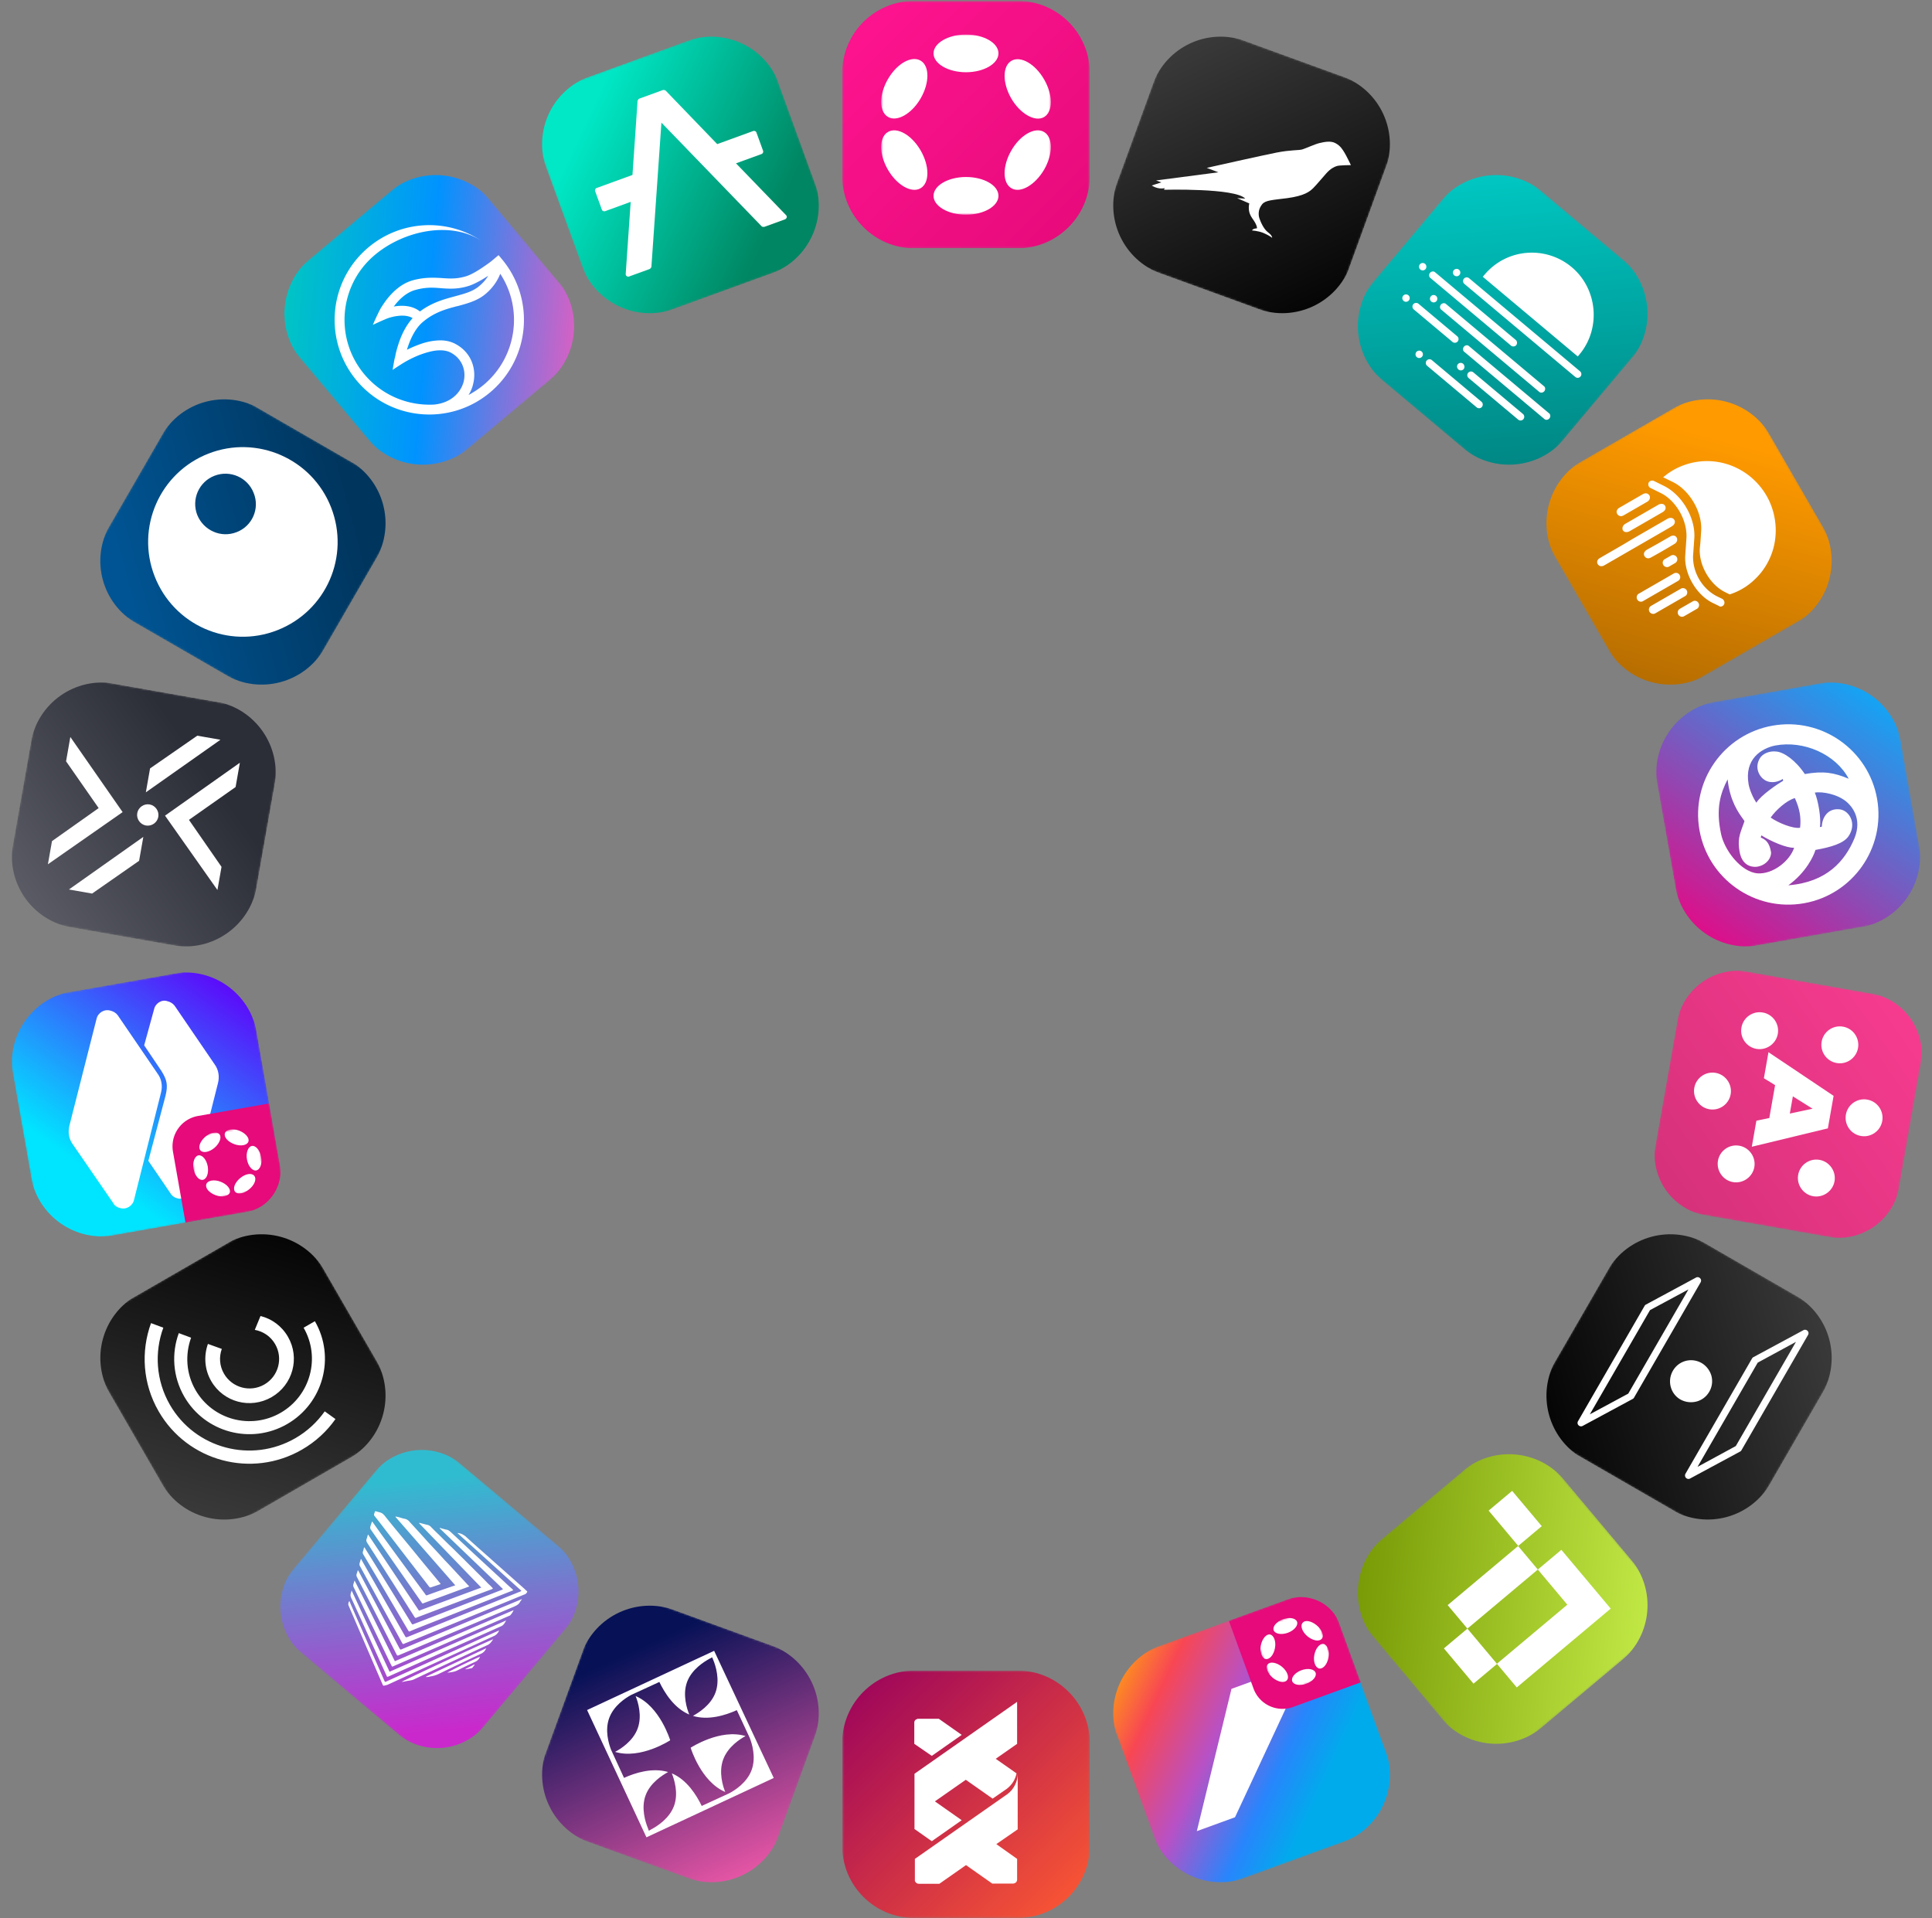
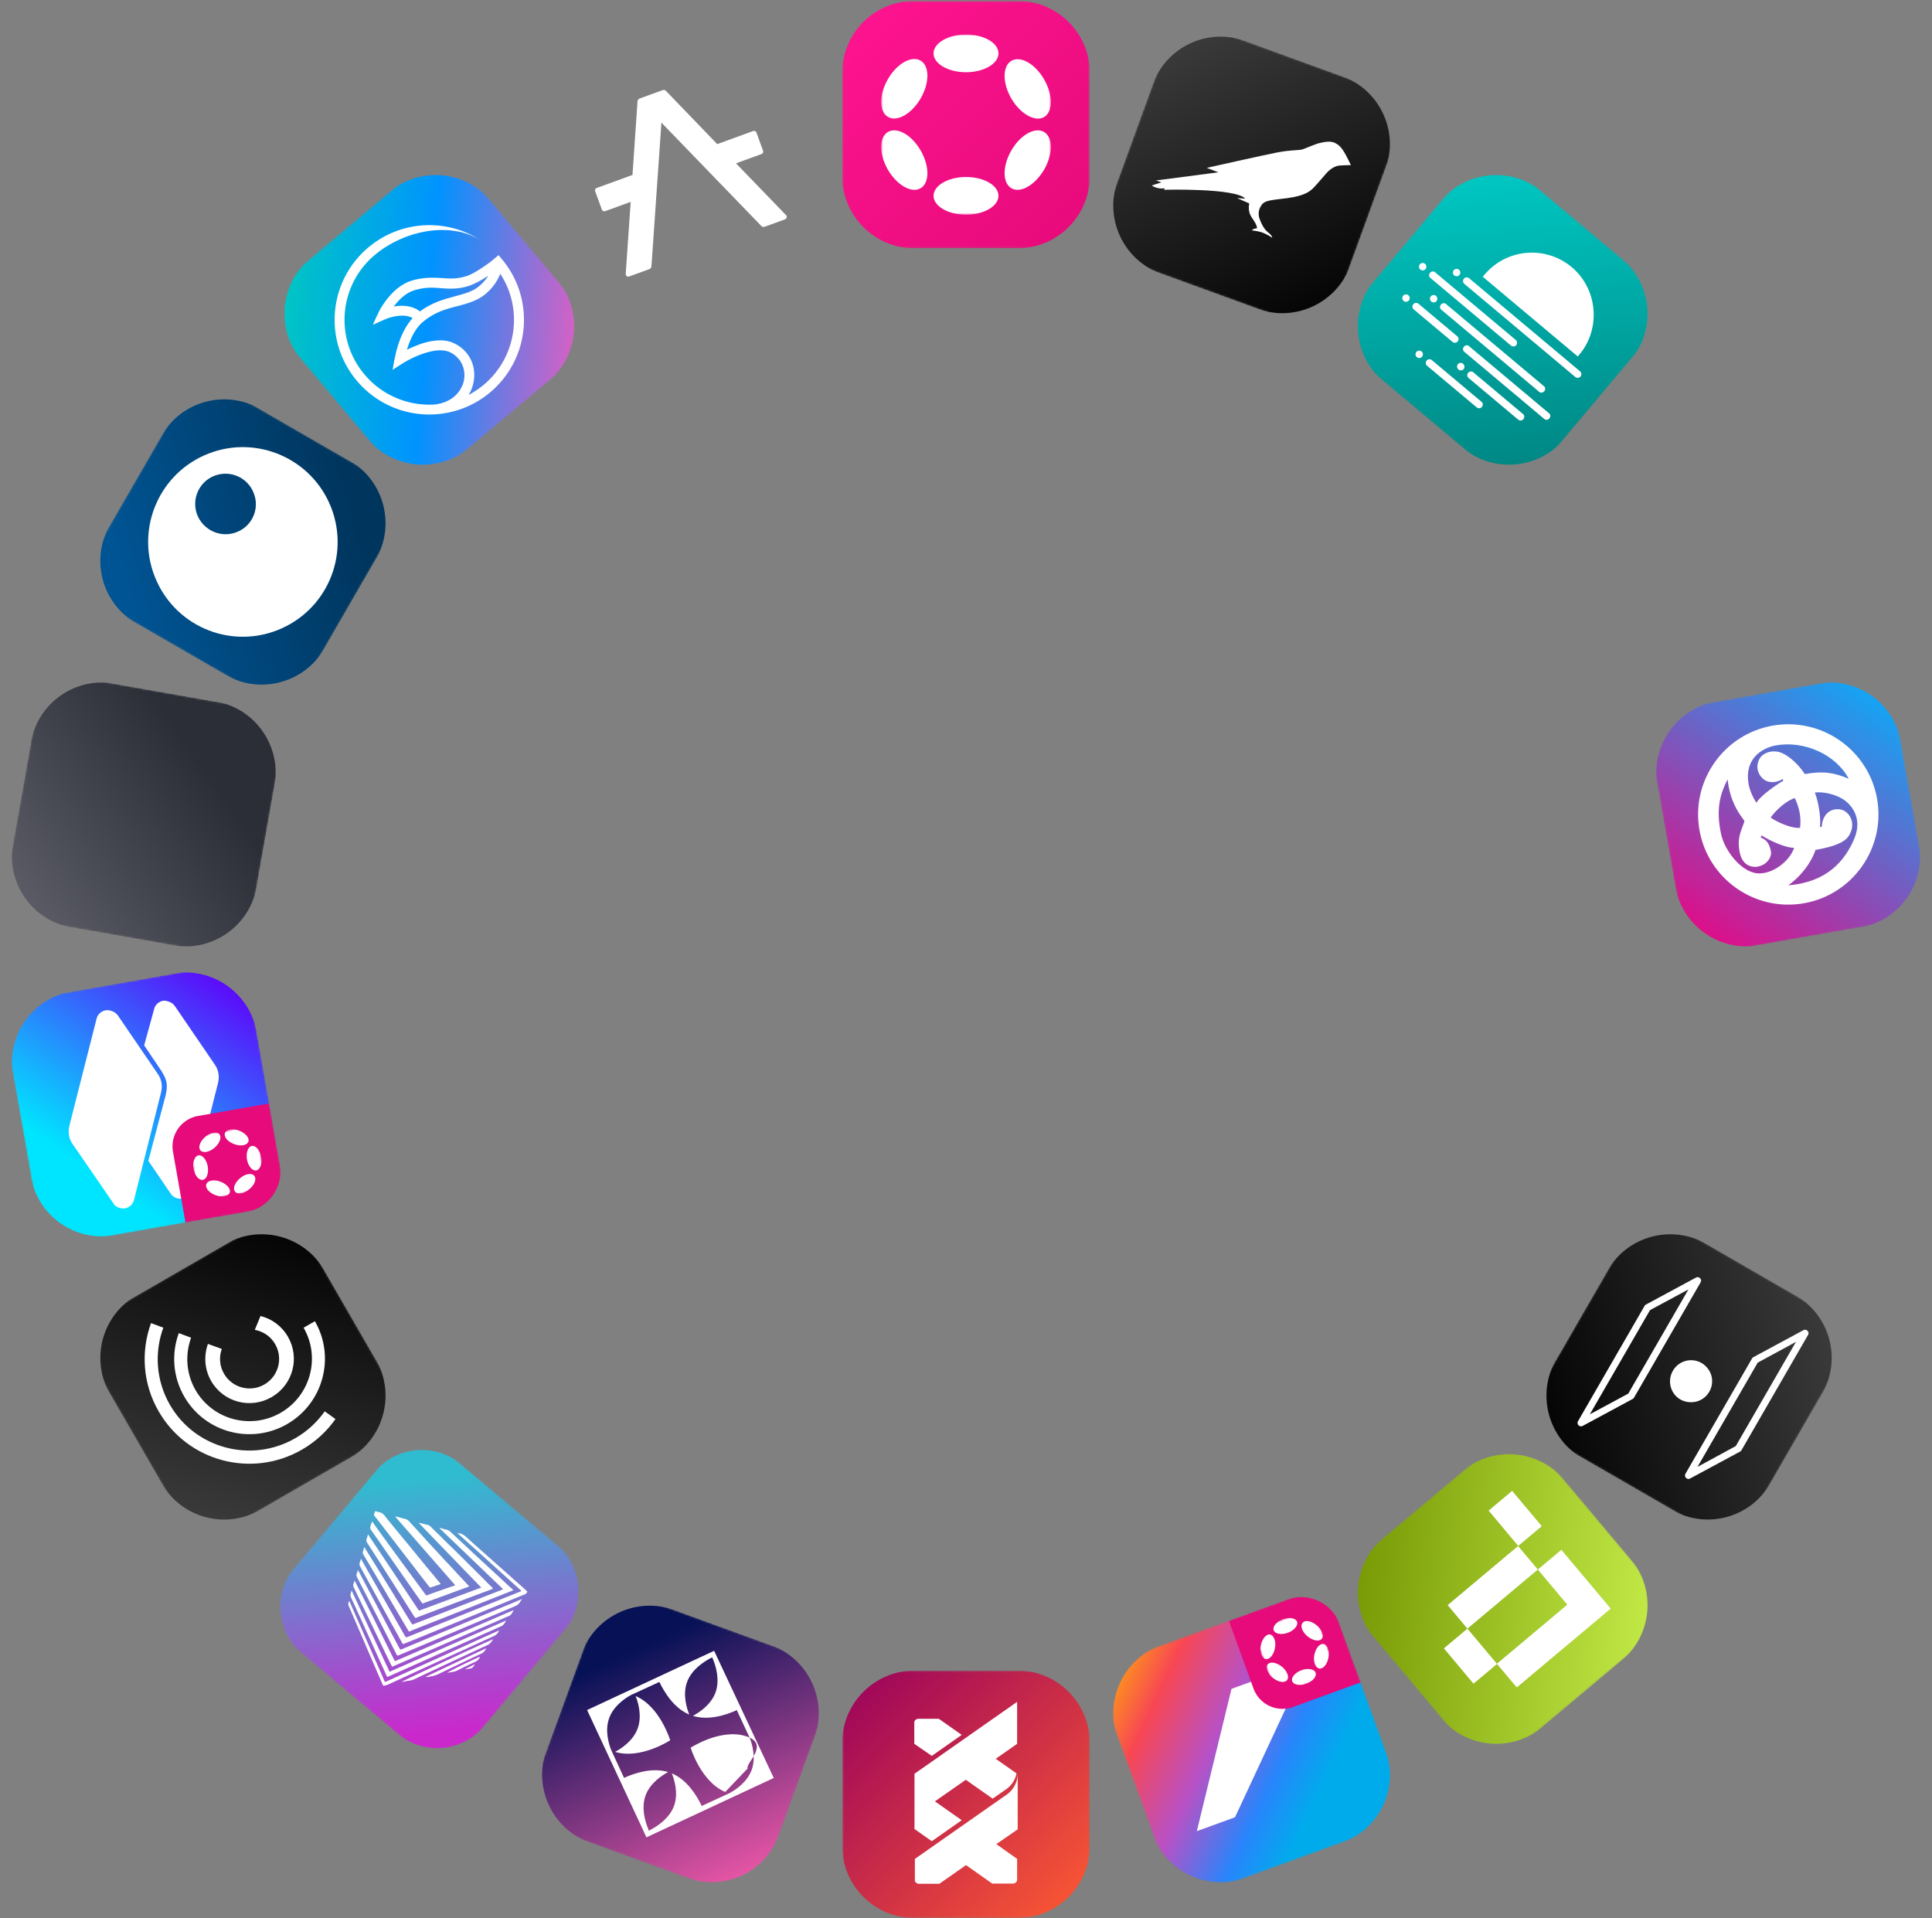
<svg xmlns="http://www.w3.org/2000/svg" width="994" height="987" fill="none">
  <rect width="100%" height="100%" fill="#808080" stroke="none" />
  <g clip-path="url(#a)">
    <mask id="b" width="128" height="128" x="433" y="0" maskUnits="userSpaceOnUse" style="mask-type:luminance">
      <path fill="#fff" d="M560.6 127.768H433.3V.468h127.3v127.3z" />
    </mask>
    <g mask="url(#b)">
      <path fill="url(#c)" d="M433.3 37.568c0-20.5 16.6-37.1 37.1-37.1h53c20.6-.1 37.3 16.6 37.3 37.1v53c0 20.5-16.7 37.2-37.2 37.2h-53c-20.5 0-37.2-16.7-37.2-37.2v-53z" />
      <mask id="d" width="88" height="94" x="453" y="17" maskUnits="userSpaceOnUse" style="mask-type:luminance">
        <path fill="#fff" d="M540.7 110.468h-87.3v-92.8h87.3v92.8z" />
      </mask>
      <g fill="#fff" mask="url(#d)">
        <path d="M497 37.167c9.2 0 16.7-4.4 16.7-9.7 0-5.4-7.5-9.7-16.7-9.7s-16.7 4.4-16.7 9.7c0 5.3 7.5 9.7 16.7 9.7zm0 73.301c9.2 0 16.7-4.4 16.7-9.7 0-5.4-7.5-9.7-16.7-9.7s-16.7 4.4-16.7 9.7c0 5.3 7.5 9.7 16.7 9.7zm-23.3-59.9c4.6-8 4.6-16.7-.1-19.4-4.7-2.7-12.2 1.6-16.8 9.6-4.6 8-4.6 16.7.1 19.4 4.6 2.7 12.2-1.6 16.8-9.6zm63.5 36.7c4.6-8 4.6-16.7-.1-19.4-4.7-2.7-12.2 1.6-16.8 9.6-4.6 8-4.6 16.7.1 19.4 4.6 2.7 12.1-1.6 16.8-9.6zm-63.6 9.6c4.7-2.7 4.7-11.4.1-19.4-4.6-8-12.1-12.3-16.8-9.6-4.7 2.7-4.7 11.4-.1 19.4 4.6 8 12.2 12.3 16.8 9.6zm63.5-36.6c4.7-2.7 4.7-11.4.1-19.4-4.6-8-12.1-12.3-16.8-9.6-4.7 2.7-4.7 11.4-.1 19.4 4.6 7.9 12.2 12.2 16.8 9.6z" />
      </g>
    </g>
  </g>
  <g clip-path="url(#e)">
    <mask id="f" width="164" height="164" x="268" y="8" maskUnits="userSpaceOnUse" style="mask-type:luminance">
      <path fill="#fff" d="m431.625 128.082-119.624 43.537-43.537-119.624L388.088 8.458l43.537 119.624z" />
    </mask>
    <g mask="url(#f)">
-       <path fill="url(#g)" d="M281.153 86.858c-7.011-19.264 2.91-40.54 22.174-47.551l49.804-18.126c19.324-7.14 40.728 2.842 47.739 22.106l18.126 49.804c7.011 19.264-2.97 40.668-22.234 47.679l-49.804 18.126c-19.264 7.011-40.668-2.97-47.679-22.234l-18.126-49.804z" />
      <path fill="#fff" d="m378.668 84.037 13.156-4.788c.282-.102.53-.299.709-.683.119-.257.205-.607.068-.983l-3.42-9.397c-.103-.282-.333-.624-.684-.709-.256-.12-.7-.17-.982-.068l-18.512 6.737-26.339-27.34c-.197-.248-.453-.368-.803-.453-.351-.085-.667-.077-.949.026l-11.84 4.31c-.282.102-.529.298-.743.589-.213.29-.333.547-.324.863l-2.604 37.874-18.418 6.704c-.188.068-.282.102-.436.264a1.36 1.36 0 0 0-.273.42c-.06.127-.086.35-.146.478-.025.222.009.316.078.504l3.454 9.491c.102.282.333.623.683.709.257.119.701.17.983.068l13.156-4.788-2.562 37.114c-.025.222.043.41.111.598.069.188.231.341.394.495.162.154.384.179.512.239.222.026.445.051.633-.017l10.524-3.83c.282-.103.53-.3.743-.59.214-.291.333-.547.325-.863l5.131-73.912 51.37 53.135c.197.248.487.462.803.453.351.085.667.077.949-.026l10.524-3.83c.188-.069.342-.231.496-.393.154-.163.213-.291.333-.547.025-.222.051-.445-.017-.632-.069-.188-.137-.376-.3-.53l-25.783-26.692z" />
    </g>
  </g>
  <g clip-path="url(#h)">
    <mask id="i" width="180" height="181" x="131" y="74" maskUnits="userSpaceOnUse" style="mask-type:luminance">
      <path fill="#fff" d="m310.535 172.483-97.512 81.828-81.828-97.512 97.511-81.828 81.829 97.512z" />
    </mask>
    <g mask="url(#i)">
      <path fill="url(#j)" d="M155.042 185.218c-13.177-15.703-11.132-39.089 4.571-52.267l40.598-34.068c15.715-13.318 39.242-11.26 52.42 4.442l34.068 40.598c13.178 15.703 11.12 39.23-4.583 52.407l-40.598 34.069c-15.703 13.177-39.23 11.12-52.407-4.583l-34.069-40.598z" />
      <path fill="#fff" fill-rule="evenodd" d="M223.376 208.157c-13.262.686-26.647-4.53-35.903-15.561-15.491-18.46-13.089-45.932 5.372-61.423 15.243-12.792 39.515-17.625 55.197-7.027-17.556-11.898-41.47-11.15-58.476 3.12-20.605 17.292-23.291 48.003-6 68.609 17.292 20.605 48.004 23.291 68.609 6 20.605-17.292 23.291-48.004 6-68.609l-1.671-1.992-2.069 1.736-.306.257-.996.836c-.842.707-2.132 1.659-3.64 2.663-2.95 2.084-6.553 4.324-9.405 5.281-4.745 1.502-8.279 1.335-12.3 1.054l-.282-.025c-4.098-.216-8.683-.546-14.784 1.05-6.102 1.595-10.53 5.964-13.475 9.61a56.29 56.29 0 0 0-3.414 4.954c-.344.68-.675 1.219-.853 1.629a141.063 141.063 0 0 0-3.151 6.822s4.218-1.973 6.353-2.851c.077-.065.218-.052.371-.181.294-.116.805-.284 1.394-.517 1.24-.388 2.839-.816 4.631-1.014 2.802-.394 5.62-.148 7.711 1.1-3.456 3.814-5.642 8.521-6.973 12.379-.773 2.346-1.381 4.422-1.734 6.024a38.237 38.237 0 0 1-.378 1.883c-.242.334-1.194 6.355-1.194 6.355s4.905-3.333 7.512-4.738c1.713-.915 4.09-2.126 6.878-3.16 2.711-.97 5.627-1.85 8.417-2.103 2.79-.253 5.314.11 7.276 1.204 5.824 3.207 7.843 9.345 6.428 14.971-1.556 5.613-6.48 10.79-15.145 11.664zm17.678-4.913a17.715 17.715 0 0 0 2.324-5.475c2.022-7.702-.773-16.321-8.906-20.724-3.181-1.768-6.767-2.153-10.133-1.808-3.431.267-6.782 1.252-9.723 2.414-1.982.75-3.758 1.588-5.241 2.31.202-.692.405-1.384.684-2.14 1.509-4.269 3.848-9.104 7.525-12.189 5.515-4.629 10.989-6.35 16.438-7.79a9.217 9.217 0 0 1 1.523-.364c4.873-1.348 10.028-2.672 14.241-6.207 4.137-3.471 6.39-7.32 7.583-10.41 11.905 18.076 8.61 42.773-8.472 57.107-2.451 2.057-5.16 3.808-7.843 5.276zm10.121-61.363c-1.005 1.758-2.51 3.543-4.655 5.342-3.37 2.829-7.361 3.828-12.452 5.228-.435.104-.947.273-1.382.377-5.091 1.4-10.846 3.097-16.619 7.419-3.851-3.034-8.666-3.172-12.326-2.711-.358.04-.793.144-1.152.183.166-.269.396-.462.561-.731 2.639-3.39 6.264-6.693 10.767-7.86 5.308-1.452 9.188-1.184 13.274-.827l.141.012c4.162.293 8.542.535 14.169-1.316 3.222-1.137 6.736-3.172 9.674-5.116z" clip-rule="evenodd" />
    </g>
  </g>
  <g clip-path="url(#k)">
    <mask id="l" width="174" height="175" x="38" y="191" maskUnits="userSpaceOnUse" style="mask-type:luminance">
      <path fill="#fff" d="m211.936 255.63-63.65 110.242-110.242-63.65 63.65-110.242 110.242 63.65z" />
    </mask>
    <g mask="url(#l)">
      <path fill="url(#m)" d="M70.173 320.772c-17.753-10.25-23.829-32.926-13.579-50.679l26.5-45.898c10.214-17.889 33.026-24.001 50.779-13.751l45.898 26.5c17.753 10.25 23.865 33.062 13.615 50.815l-26.5 45.898c-10.25 17.753-33.062 23.865-50.815 13.615l-45.898-26.5z" />
      <path fill="#fff" fill-rule="evenodd" d="M79.559 296.516c-9.786-25.049 2.62-53.335 27.668-63.121 25.049-9.786 53.335 2.62 63.121 27.668 9.823 25.186-2.533 53.385-27.718 63.208-25.049 9.786-53.248-2.57-63.071-27.755zm21.921-31.568c-3.102-8.026.845-17.063 8.872-20.165 8.026-3.102 17.063.845 20.165 8.871 3.239 7.99-.709 17.027-8.735 20.129-8.076 3.189-17.063-.845-20.302-8.835z" clip-rule="evenodd" />
    </g>
  </g>
  <g clip-path="url(#n)">
    <mask id="o" width="148" height="148" x="0" y="345" maskUnits="userSpaceOnUse" style="mask-type:luminance">
      <path fill="#fff" d="m147.718 367.478-22.099 125.365-125.365-22.1 22.099-125.365 125.365 22.1z" />
    </mask>
    <g mask="url(#o)">
      <path fill="url(#p)" d="M36.79 477.184c-20.19-3.559-33.655-22.788-30.096-42.977l9.201-52.194c3.478-20.304 22.823-33.851 43.011-30.292l52.195 9.2c20.188 3.559 33.735 22.904 30.176 43.093l-9.2 52.194c-3.559 20.189-22.905 33.736-43.093 30.177l-52.194-9.201z" />
-       <path fill="#fff" d="m113.416 380.622-11.916-2.1-24.292 16.838-2.17 12.31 38.378-27.048zM35.46 457.657l11.916 2.101 24.193-16.856 2.17-12.31-38.28 27.065zm-10.812-12.974 2.1-11.916 24.014-16.989-16.774-24.077 2.204-12.507L63.09 417.85l-38.441 26.833zm87.224 13.244 2.1-11.916-16.757-24.176 23.997-16.89 2.204-12.507-38.51 27.227 26.966 38.262zm-30.425-37.653c.52-2.955-1.507-5.851-4.462-6.372-2.954-.52-5.85 1.508-6.37 4.462-.522 2.954 1.506 5.85 4.46 6.371 2.955.521 5.851-1.507 6.372-4.461z" />
    </g>
  </g>
  <g clip-path="url(#q)">
    <mask id="r" width="148" height="149" x="0" y="494" maskUnits="userSpaceOnUse" style="mask-type:luminance">
      <path fill="#fff" d="m125.636 494.553 22.099 125.365L22.37 642.017.271 516.652l125.365-22.099z" />
    </mask>
    <g mask="url(#r)">
      <path fill="url(#s)" d="M58.906 635.577c-20.188 3.558-39.417-9.907-42.976-30.096l-9.201-52.194c-3.675-20.27 9.872-39.615 30.06-43.174l52.195-9.201c20.189-3.558 39.534 9.989 43.093 30.177l9.2 52.194c3.559 20.189-9.988 39.534-30.176 43.093l-52.195 9.201z" />
      <path fill="#fff" fill-rule="evenodd" d="M35.74 579.041c-.904 3.51-.28 7.055 1.719 9.749l20.883 30.335c.504 1.13 1.894 2.103 3.475 2.434 3.215.956 6.5-1.146 7.16-4.309l13.855-55.04c.905-3.51.28-7.055-1.718-9.749l-20.536-30.092c-.932-1.257-2.288-2.033-3.77-2.381-3.215-.957-6.5 1.145-7.161 4.308L35.74 579.041zm43.503-59.657c.661-3.163 3.946-5.265 6.865-4.257 1.483.348 2.838 1.125 3.77 2.382l20.536 30.091c1.998 2.694 2.623 6.239 1.719 9.75l-13.808 54.727c-.661 3.163-3.946 5.265-6.814 4.552-.741-.174-1.5-.447-2.195-.933-.695-.487-1.193-1.008-1.627-1.744l-11.368-16.68 8.828-33.44c1.345-5.618.795-8.161-2.175-12.918l-8.803-13.07 5.072-18.46z" clip-rule="evenodd" />
      <path fill="#E60A7A" d="M95.443 629.136 89.002 592.6a15.875 15.875 0 0 1 12.898-18.418l36.536-6.441 5.521 31.317c2.031 11.522-5.676 22.527-17.198 24.558l-31.316 5.52z" />
      <mask id="t" width="42" height="39" x="96" y="579" maskUnits="userSpaceOnUse" style="mask-type:luminance">
        <path fill="#fff" d="m131.488 579.018 5.764 32.695-34.862 6.146-5.764-32.696 34.862-6.145z" />
      </mask>
      <g fill="#fff" mask="url(#t)">
        <path d="M106.877 600.11c-.608-3.446-2.785-6.007-4.755-5.66-1.97.347-3.14 3.498-2.533 6.945.608 3.447 2.785 6.008 4.755 5.66 1.97-.347 3.158-3.399 2.533-6.945zm27.476-4.843c-.608-3.447-2.785-6.007-4.755-5.66-1.97.347-3.14 3.498-2.533 6.945.608 3.447 2.786 6.007 4.755 5.66 1.97-.347 3.158-3.4 2.533-6.945zm-20.909 12.723c-3.267-1.252-6.615-.662-7.287 1.284-.673 1.947 1.389 4.426 4.755 5.661 3.266 1.252 6.597.563 7.287-1.285.672-1.946-1.488-4.408-4.755-5.66zm9.586-26.263c-3.267-1.251-6.615-.661-7.287 1.285-.673 1.946 1.389 4.426 4.755 5.661 3.365 1.234 6.615.661 7.287-1.285.69-1.848-1.488-4.409-4.755-5.661zm7.747 23.207c-1.298-1.599-4.547-1.026-7.288 1.285-2.74 2.311-3.83 5.346-2.532 6.945 1.297 1.599 4.547 1.026 7.287-1.285 2.758-2.212 3.929-5.363 2.533-6.945zm-17.873-21.32c-1.297-1.599-4.547-1.026-7.287 1.285-2.642 2.293-3.83 5.346-2.533 6.945 1.297 1.599 4.547 1.026 7.288-1.285 2.642-2.293 3.812-5.444 2.532-6.945z" />
      </g>
    </g>
  </g>
  <g clip-path="url(#u)">
    <mask id="v" width="174" height="175" x="38" y="621" maskUnits="userSpaceOnUse" style="mask-type:luminance">
      <path fill="#fff" d="m148.336 621.512 63.65 110.241-110.242 63.65-63.65-110.241 110.242-63.65z" />
    </mask>
    <g mask="url(#v)">
      <path fill="url(#w)" d="M133.873 776.853c-17.753 10.25-40.429 4.175-50.679-13.578l-26.5-45.898c-10.386-17.79-4.274-40.602 13.479-50.852l45.898-26.5c17.753-10.25 40.565-4.138 50.815 13.615l26.5 45.898c10.25 17.753 4.138 40.565-13.615 50.815l-45.898 26.5z" />
      <path fill="#fff" fill-rule="evenodd" d="M167.074 726.162c-3.883 5.475-8.885 10.21-15.12 13.81-22.603 13.05-51.512 5.378-64.512-17.138-7.25-12.557-8.035-27.115-3.415-39.713l-6.324-2.353c-5.269 14.473-4.364 31.04 3.936 45.416 14.9 25.806 47.908 34.577 73.715 19.677 7.101-4.1 12.869-9.509 17.244-15.73l-5.524-3.969zm-10.872-43.028c8.85 15.328 3.53 34.912-11.798 43.762-15.329 8.85-34.949 3.666-43.799-11.662-4.9-8.487-5.403-18.358-2.291-26.967l-6.324-2.354c-3.81 10.399-3.137 22.365 2.813 32.671 10.7 18.532 34.418 24.814 52.951 14.114 18.532-10.7 24.95-34.382 14.25-52.914l-5.802 3.35zm-14.635 8.45c-2.35-4.071-6.219-6.571-10.477-7.346l2.933-7.12c5.774 1.4 10.925 5.123 14.125 10.666 6.3 10.911 2.517 24.758-8.394 31.058-10.912 6.3-24.795 2.653-31.095-8.258-3.5-6.062-3.829-13.032-1.686-19.119l7.144 2.573c-1.458 4.075-1.227 8.675 1.123 12.746 4.2 7.274 13.489 9.763 20.764 5.563 7.274-4.2 9.763-13.489 5.563-20.763z" clip-rule="evenodd" />
    </g>
  </g>
  <g clip-path="url(#x)">
    <mask id="y" width="180" height="180" x="131" y="733" maskUnits="userSpaceOnUse" style="mask-type:luminance">
      <path fill="#fff" d="m213.1 733.05 97.511 81.829-81.828 97.512-97.512-81.829L213.1 733.05z" />
    </mask>
    <g mask="url(#y)">
      <path fill="url(#z)" d="M249.224 888.032c-11.313 13.482-31.318 15.231-44.8 3.918l-48.794-40.947c-13.482-11.313-15.231-31.318-3.918-44.8l40.946-48.794c11.314-13.481 31.319-15.231 44.8-3.917l48.795 40.946c13.481 11.313 15.231 31.318 3.917 44.8l-40.946 48.794z" />
      <path fill="#fff" d="M239.329 790.308c4.71 4.344 9.548 8.534 14.399 12.866 5.31 4.717 10.62 9.434 15.853 14.086.536.45.932.913 1.468 1.363.306.257.254.474.061.704-.309.524-.835.996-1.463 1.122-13.36 5.498-26.861 11.008-40.221 16.506-6.988 2.883-13.976 5.765-21.04 8.583-.141.012-.205.089-.41.178-.539.331-.769.138-1.1-.401-1.87-3.527-3.804-6.978-5.739-10.429-5.318-9.684-10.637-19.369-15.879-28.99-.165-.269-.331-.539-.291-.897-.025-.282.015-.64.067-.858.232-.588.388-1.24.608-1.969.435.104.472.526.561.731 7.382 12.983 14.751 25.824 22.132 38.807.497.808.497.808 1.394.517 19.193-7.783 38.463-15.501 57.593-23.207.346-.102.615-.267.949-.509-11.016-9.897-21.967-19.87-32.982-29.766 1.357.094 2.674.547 3.67 1.382.217.052.294.117.37.181zm-7.572-2.177c4.71 4.344 9.355 8.764 13.988 13.043l13.899 12.839c1.161 1.105 2.323 2.21 3.548 3.238.307.257.549.591.932.913-.475.254-.821.355-1.231.533-15.437 6.106-30.732 12.199-46.104 18.228-1.782.723-3.705 1.459-5.552 2.26-.82.355-.82.355-1.317-.453l-15.007-25.518c-2.661-4.451-5.245-8.839-7.906-13.291-.165-.269-.331-.539-.355-.821a3.02 3.02 0 0 1 .067-.857c.296-.665.376-1.382.596-2.111.511.168.548.591.714.86 7.92 12.652 15.776 25.38 23.556 38.043.496.809.573.873 1.393.517l45.308-17.59c.141-.012.205-.089.269-.165l.193-.23-32.541-31.224c.18-.371.41-.178.563-.049 1.088.26 2.111.596 3.122.791.575.092 1.099.401 1.635.851l.23.193zm35.867 35.973c-.658 1.406-1.888 1.939-3.184 2.549-19.579 8.243-39.222 16.561-58.801 24.804-1.231.533-1.231.533-1.829-.621-6.613-13.121-13.367-26.229-20.12-39.337a2.181 2.181 0 0 1-.292-.898c-.024-.281.015-.64.132-.934.232-.588.4-1.099.492-1.675.358.039.306.257.46.385l20.913 39.481c.585 1.014.585 1.014 1.611.569a34366.586 34366.586 0 0 1 60.673-25.322c.205-.089.398-.319.909-.15a3.772 3.772 0 0 0-.964 1.149zm-46.113-38.697c1.48 1.503 2.96 3.006 4.504 4.433 2.106 2.158 4.198 4.175 6.368 6.257 2.093 2.017 4.198 4.175 6.291 6.193 2.105 2.158 4.351 4.304 6.456 6.462 2.093 2.017 4.198 4.175 6.227 6.269a16.554 16.554 0 0 1 2.258 2.287c-.334.242-.603.408-.949.509-12.717 4.732-25.358 9.528-37.999 14.325-.141.012-.205.089-.41.178-.475.254-.628.125-.947-.273-1.324-2.155-2.712-4.234-4.036-6.39-6.75-10.624-13.499-21.248-20.313-31.796-.242-.334-.343-.68-.444-1.026-.101-.346.002-.781.119-1.075.296-.665.376-1.382.724-2.264l26.215 39.23 32.037-11.887a32448.66 32448.66 0 0 1-31.998-33.117c.181-.37.487-.113.705-.061 1.305.312 2.545.7 3.774.947.435.104.882.349 1.265.67.064-.076.141-.012.153.129zm-10.785-2.393c3.215 3.481 6.429 6.962 9.579 10.519 2.896 3.083 5.715 6.101 8.547 9.261 2.96 3.006 5.715 6.101 8.611 9.184 1.326 1.374 2.589 2.825 3.992 4.264a238.117 238.117 0 0 1-5.64 2.055c-5.91 2.22-11.692 4.287-17.537 6.431-.962.368-.809.497-1.535-.505-8.677-12.372-17.289-24.821-25.889-37.129-.23-.193-.255-.474-.356-.82-.024-.282-.049-.564.067-.858.208-.87.557-1.752.905-2.634l3.887 5.48c7.748 10.679 15.56 21.282 23.372 31.884.242.334.432.885 1.048.618 4.743-1.763 9.498-3.386 14.459-5.097l-30.837-35.277c.41-.178.64.015.998.055 1.228.247 2.405.712 3.633.96.793.143 1.458.44 2.071.954.23.193.459.386.625.655zm52.023 47.833a1.69 1.69 0 0 1-.873.573l-59.215 25.762-.615.267s-.064.077-.141.012l-.141.013-.153-.129c-.077-.064-.077-.064-.089-.205-.165-.269-.343-.68-.509-.949l-18.993-39.436a2.17 2.17 0 0 1-.291-.897c-.025-.282.015-.64.131-.934.168-.512.336-1.023.557-1.752 7.109 13.928 13.848 27.677 20.739 41.554l61.086-26.281c-.349.882-.915 1.713-1.493 2.402zm-64.306-50.308c3.506 4.378 7.076 8.68 10.647 12.981 3.57 4.302 7.076 8.68 10.646 12.981 2.142 2.581 4.284 5.162 6.35 7.678.306.257.472.527.573.873-1.654.57-3.307 1.141-4.897 1.635-.41.178-.704.061-.946-.272-2.728-3.595-5.52-7.112-8.247-10.707-4.959-6.38-9.853-12.837-14.812-19.217-1.606-2.131-3.288-4.326-5.035-6.445-.484-.667-.24-1.115-.007-1.703.208-.87.208-.87 1.078-.662.217.052.294.116.511.168 1.522.364 2.034.532 2.647 1.046a8.32 8.32 0 0 1 1.492 1.644zm59.356 56.206-57.588 25.691c-.065.077-.141.013-.205.089-.821.356-.821.356-1.177-.465-1.41-3.142-2.897-6.347-4.308-9.489-4.574-10.105-9.072-20.145-13.711-30.174-.254-.474-.368-.961-.481-1.448.027-.499.054-.999.222-1.51.117-.294.233-.588.324-1.164 3.318 7.092 6.559 14.119 9.787 21.005 3.228 6.887 6.457 13.773 9.774 20.865l60.011-26.399c-.747 1.201-1.276 2.453-2.648 2.999zm-3.269 4.829c-13.375 6.138-26.891 12.288-40.266 18.427a2054.68 2054.68 0 0 1-14.67 6.748c-.615.267-1.243.392-1.871.518-.487.114-.64-.015-.818-.425l-2.134-4.924c-5.157-11.899-10.25-23.875-15.408-35.774-.368-.962-.071-1.627.354-2.444l.978 2.256c5.59 12.784 11.244 25.492 16.834 38.276.012.141.165.27.177.411.356.82.356.82 1.177.465l31.609-14.334c8.605-3.876 17.133-7.816 25.673-11.614l.615-.267c-.336 1.023-1.172 2.019-2.25 2.681zm-3.627 4.789c-12.618 5.859-25.237 11.718-37.779 17.641-1.36.687-2.922.681-4.382 1.022-.692.203-1.397.264-2.101.326.591-.549 43.692-20.643 47.128-21.937-.952 1.29-1.57 2.337-2.866 2.948zm-3.164 4.393c-7.502 3.495-14.992 7.131-22.417 10.691a15.685 15.685 0 0 1-3.948 1.126c-.692.202-1.396.264-2.101.326l-.024-.282 30.88-14.554a4.982 4.982 0 0 1-2.39 2.693zm-3.177 4.253c-3.142 1.41-6.271 2.961-9.401 4.513-1.564.775-3.332.859-5.01 1.148.514-.613 15.494-7.885 16.814-8.214-.401 1.1-1.313 2.032-2.403 2.553zm-.364 1.522c-.309.524-.759 1.06-1.145 1.52-.128.153-.269.165-.474.254-.974.227-2.025.39-2.998.617-.077-.064-.089-.205-.089-.205l4.553-2.314.153.128z" />
    </g>
  </g>
  <g clip-path="url(#A)">
    <mask id="B" width="164" height="164" x="268" y="815" maskUnits="userSpaceOnUse" style="mask-type:luminance">
      <path fill="#fff" d="m312.095 815.712 119.624 43.537-43.537 119.624-119.624-43.537 43.537-119.624z" />
    </mask>
    <g mask="url(#B)">
      <path fill="url(#C)" d="M400.87 944.01c-7.011 19.264-28.287 29.186-47.551 22.175l-49.804-18.126c-19.392-6.952-29.373-28.356-22.362-47.62l18.126-49.804c7.011-19.264 28.415-29.245 47.679-22.234l49.804 18.126c19.264 7.011 29.245 28.415 22.234 47.679L400.87 944.01z" />
-       <path fill="#fff" fill-rule="evenodd" d="m398.093 914.799-65.495 30.542-30.542-65.495 65.367-30.482 30.67 65.435zm-81.63-13.427c2.76-1.444 9.229-5.474 11.623-12.052 2.394-6.578.123-13.79-1.064-16.669 12.541 5.309 17.79 22.756 17.79 22.756s-15.236 9.992-28.349 5.965zm56.664 20.622c-12.541-5.309-17.79-22.756-17.79-22.756s15.236-9.992 28.255-5.999c-2.76 1.443-9.135 5.508-11.529 12.086s-.123 13.79 1.064 16.669zm2.101.659c2.889-1.503 9.135-5.509 11.495-11.992 2.36-6.484.183-13.662-1.064-16.669l-6.574-14.099-.128.06c-5.606 2.536-14.509 5.361-22.445 2.898 2.794-1.537 9.228-5.473 11.622-12.051s.03-13.824-1.157-16.703l-.564-1.376-1.315.692c-2.795 1.537-9.229 5.474-11.623 12.051-2.394 6.578-.029 13.824 1.157 16.703-7.756-3.248-12.727-11.229-15.391-16.775l-14.577 6.72c-3.05 1.657-8.946 5.577-11.238 11.873-2.291 6.296-.294 13.088.978 16.318l6.66 14.449.128-.06c5.606-2.536 14.509-5.361 22.573-2.958-2.794 1.537-9.228 5.474-11.622 12.052-2.394 6.578-.03 13.823 1.157 16.703l.529 1.469 1.351-.785c2.76-1.443 9.228-5.474 11.622-12.052 2.394-6.578.03-13.824-1.157-16.703 7.756 3.248 12.727 11.23 15.391 16.775l14.192-6.54z" clip-rule="evenodd" />
+       <path fill="#fff" fill-rule="evenodd" d="m398.093 914.799-65.495 30.542-30.542-65.495 65.367-30.482 30.67 65.435zm-81.63-13.427c2.76-1.444 9.229-5.474 11.623-12.052 2.394-6.578.123-13.79-1.064-16.669 12.541 5.309 17.79 22.756 17.79 22.756s-15.236 9.992-28.349 5.965zm56.664 20.622c-12.541-5.309-17.79-22.756-17.79-22.756s15.236-9.992 28.255-5.999s-.123 13.79 1.064 16.669zm2.101.659c2.889-1.503 9.135-5.509 11.495-11.992 2.36-6.484.183-13.662-1.064-16.669l-6.574-14.099-.128.06c-5.606 2.536-14.509 5.361-22.445 2.898 2.794-1.537 9.228-5.473 11.622-12.051s.03-13.824-1.157-16.703l-.564-1.376-1.315.692c-2.795 1.537-9.229 5.474-11.623 12.051-2.394 6.578-.029 13.824 1.157 16.703-7.756-3.248-12.727-11.229-15.391-16.775l-14.577 6.72c-3.05 1.657-8.946 5.577-11.238 11.873-2.291 6.296-.294 13.088.978 16.318l6.66 14.449.128-.06c5.606-2.536 14.509-5.361 22.573-2.958-2.794 1.537-9.228 5.474-11.622 12.052-2.394 6.578-.03 13.823 1.157 16.703l.529 1.469 1.351-.785c2.76-1.443 9.228-5.474 11.622-12.052 2.394-6.578.03-13.824-1.157-16.703 7.756 3.248 12.727 11.23 15.391 16.775l14.192-6.54z" clip-rule="evenodd" />
    </g>
  </g>
  <g clip-path="url(#D)">
    <mask id="E" width="128" height="128" x="433" y="859" maskUnits="userSpaceOnUse" style="mask-type:luminance">
      <path fill="#fff" d="M433.4 859.529h127.3v127.3H433.4v-127.3z" />
    </mask>
    <g mask="url(#E)">
      <path fill="url(#F)" d="M560.7 949.729c0 20.5-16.6 37.1-37.1 37.1h-53c-20.6.1-37.3-16.6-37.3-37.1v-53c0-20.5 16.7-37.2 37.2-37.2h53c20.5 0 37.2 16.7 37.2 37.2v53z" />
      <path fill="#fff" fill-rule="evenodd" d="m497 959.629 13.5 9.5h10.7c.5 0 1-.2 1.4-.5.4-.3.6-.8.7-1.3v-10.9l-10.7-7.6 11-7.6v-28.6c0 2-.5 4-1.4 5.8-.9 1.8-2.2 3.4-3.8 4.6l-47.7 33.4v11.3c.1.4.4.8.8 1.1.4.3.8.4 1.2.4h10.6l13.7-9.6zm-26.4-18.5 8.8 6.2 15.4-10.8-13.8-9.7 15.9-11.1 13.8 9.7 7.5-5.2c2.5-2 4.2-4.7 4.8-7.8l-10.7-7.5 11-7.7v-21.6l-52.8 37v28.5h.1zm8.8-37.7 15.4-10.8-11.8-8.3h-10.4c-.3 0-.6 0-.9.2l-.6.3c-.2.1-.3.3-.5.6-.1.2-.2.5-.2.7v11.1l9 6.2z" clip-rule="evenodd" />
    </g>
  </g>
  <g clip-path="url(#G)">
    <mask id="H" width="164" height="164" x="562" y="815" maskUnits="userSpaceOnUse" style="mask-type:luminance">
      <path fill="#fff" d="m562.375 859.215 119.624-43.537 43.537 119.624-119.624 43.537-43.537-119.624z" />
    </mask>
    <g mask="url(#H)">
      <path fill="url(#I)" d="M712.847 900.439c7.011 19.264-2.91 40.54-22.174 47.551l-49.804 18.126c-19.324 7.139-40.728-2.842-47.739-22.106l-18.126-49.804c-7.011-19.264 2.97-40.668 22.234-47.679l49.804-18.126c19.264-7.011 40.668 2.97 47.679 22.234l18.126 49.804z" />
      <path fill="#fff" d="m615.761 942.158 19.64-7.147 37.476-80.363-39.28 14.296-17.836 73.214z" />
      <path fill="#E60A7A" d="m700.159 865.576-34.863 12.688a15.876 15.876 0 0 1-20.379-9.503l-12.688-34.863 29.883-10.876c10.994-4.001 23.17 1.677 27.172 12.672l10.875 29.882z" />
      <mask id="J" width="44" height="46" x="644" y="827" maskUnits="userSpaceOnUse" style="mask-type:luminance">
        <path fill="#fff" d="m644.542 838.782 31.198-11.355 12.107 33.266-31.198 11.354-12.107-33.265z" />
      </mask>
      <g fill="#fff" mask="url(#J)">
        <path d="M669.589 859.356c-3.289 1.197-5.433 3.787-4.749 5.666.684 1.879 3.991 2.485 7.28 1.288 3.288-1.197 5.432-3.786 4.748-5.666-.684-1.879-3.896-2.519-7.279-1.288zm-9.542-26.217c-3.289 1.197-5.433 3.786-4.749 5.665.684 1.88 3.991 2.485 7.28 1.288 3.289-1.197 5.432-3.786 4.748-5.665-.684-1.88-3.896-2.52-7.279-1.288zm16.161 18.381c-.666 3.435.591 6.595 2.531 6.954 2.033.324 4.117-2.137 4.748-5.666.632-3.529-.591-6.595-2.531-6.954-2.033-.324-4.083 2.231-4.748 5.666zm-27.529-4.879c-.665 3.434.591 6.595 2.531 6.953 2.033.324 4.117-2.137 4.748-5.665.666-3.435-.591-6.596-2.53-6.954-1.94-.358-4.084 2.231-4.749 5.666zm21.51-11.66c-1.35 1.556-.221 4.657 2.53 6.954 2.718 2.204 5.93 2.844 7.28 1.288 1.349-1.555.221-4.656-2.531-6.953-2.752-2.298-5.964-2.938-7.279-1.289zm-17.893 21.304c-1.35 1.556-.221 4.657 2.53 6.954 2.718 2.204 5.93 2.843 7.28 1.288 1.349-1.555.221-4.656-2.531-6.954-2.717-2.203-6.024-2.809-7.279-1.288z" />
      </g>
    </g>
  </g>
  <g clip-path="url(#K)">
    <mask id="L" width="180" height="181" x="683" y="732" maskUnits="userSpaceOnUse" style="mask-type:luminance">
      <path fill="#fff" d="m683.465 814.815 97.512-81.829 81.829 97.512-97.512 81.829-81.829-97.512z" />
    </mask>
    <g mask="url(#L)">
      <path fill="url(#M)" d="M838.958 802.08c13.177 15.703 11.132 39.089-4.571 52.266l-40.598 34.068c-15.715 13.319-39.242 11.261-52.42-4.442l-34.068-40.598c-13.177-15.703-11.12-39.23 4.583-52.407l40.598-34.069c15.703-13.177 39.23-11.119 52.407 4.584l34.069 40.598z" />
      <path fill="#fff" fill-rule="evenodd" d="m780.366 868.218 36.232-30.404 1.761-1.479 10.341-8.678-20.312-24.205-3.214-3.83-1.864-2.222-12.103 10.157 1.8 2.144 3.214 3.83 10.156 12.103-36.232 30.405 10.221 12.179zm-22.259-1.947 12.103-10.156-15.235-18.154 36.232-30.404-10.156-12.103-36.232 30.404 10.156 12.103-12.103 10.156 15.235 18.154zm35.123-81.038-12.103 10.157-5.078-6.052-10.156-12.103 12.103-10.156 10.156 12.103 2.507 2.987 2.571 3.064z" clip-rule="evenodd" />
    </g>
  </g>
  <g clip-path="url(#N)">
    <mask id="O" width="174" height="175" x="782" y="621" maskUnits="userSpaceOnUse" style="mask-type:luminance">
      <path fill="#fff" d="m782.064 731.667 63.65-110.242 110.242 63.65-63.65 110.242-110.242-63.65z" />
    </mask>
    <g mask="url(#O)">
      <path fill="url(#P)" d="M923.827 666.525c17.753 10.25 23.829 32.925 13.579 50.678l-26.5 45.898c-10.214 17.89-33.026 24.002-50.779 13.752l-45.898-26.5c-17.753-10.25-23.865-33.062-13.615-50.815l26.5-45.898c10.25-17.753 33.062-23.865 50.815-13.615l45.898 26.5z" />
      <path fill="#fff" fill-rule="evenodd" d="m904.324 701.105-30.95 53.605 19.682-10.69 30.95-53.606-19.682 10.691zm-37.168 57.175 34.3-59.408c.15-.26.387-.47.71-.629l25.65-13.827c.696-.406 1.539-.266 2.132.307.592.573.675 1.429.275 2.122l-34.3 59.408c-.15.26-.386.469-.709.629l-25.65 13.827c-.697.406-1.539.266-2.132-.307-.506-.523-.676-1.43-.276-2.122zm-18.241-84.201-30.95 53.605 19.768-10.64 30.95-53.606-19.768 10.641zm-37.031 57.138 34.3-59.408c.15-.26.386-.469.709-.629l25.65-13.827c.697-.406 1.539-.266 2.132.307.593.573.676 1.43.276 2.122l-34.3 59.408c-.15.26-.387.47-.71.629l-25.65 13.827c-.696.406-1.539.266-2.132-.307-.592-.573-.675-1.429-.275-2.122zm63.49-29.968c-5.246-2.914-11.717-1.107-14.667 4.002l-.05.087-.05.087c-2.913 5.246-1.07 11.852 4.09 14.716a11.284 11.284 0 0 0 8.231.942c2.732-.732 5.035-2.52 6.485-5.032l.05-.086c1.45-2.512 1.761-5.45 1.029-8.182-.819-2.782-2.694-5.134-5.118-6.534z" clip-rule="evenodd" />
    </g>
  </g>
  <g clip-path="url(#Q)">
    <mask id="R" width="148" height="148" x="846" y="494" maskUnits="userSpaceOnUse" style="mask-type:luminance">
      <path fill="#fff" d="m846.282 619.82 22.099-125.365 125.365 22.099-22.099 125.365-125.365-22.099z" />
    </mask>
    <g mask="url(#R)">
      <path fill="url(#S)" d="M962.43 511.033c17.332 3.056 28.851 19.505 25.796 36.838l-11.058 62.731c-3.056 17.333-19.505 28.852-36.838 25.796l-62.731-11.058c-17.333-3.055-28.852-19.505-25.796-36.837l11.058-62.732c3.055-17.332 19.505-28.851 36.837-25.796l62.732 11.058z" />
      <path fill="#fff" fill-rule="evenodd" d="M949.697 573.47c-.902 5.121 2.487 10.085 7.707 11.005 5.219.92 10.102-2.586 11.004-7.707.903-5.121-2.486-10.084-7.706-11.004-5.219-.92-10.102 2.585-11.005 7.706zm-48.407 16.547 2.361-13.393 6.639-1.368 2.985-16.939-5.77-3.556 2.361-13.393 33.51 22.458-2.952 16.742-39.134 9.449zm31.272-19.568-10.15-6.358-1.563 8.863 11.713-2.505zm-53.154.277c-5.121-.903-8.61-5.884-7.707-11.005.903-5.121 5.785-8.627 11.005-7.707 5.121.903 8.609 5.884 7.706 11.005-.902 5.121-5.785 8.627-11.004 7.707zm57.816-34.791c-.902 5.121 2.487 10.085 7.707 11.005 5.219.92 10.102-2.585 11.005-7.706.902-5.121-2.487-10.085-7.707-11.005-5.219-.92-10.102 2.585-11.005 7.706zm-4.376 79.547c-5.121-.903-8.609-5.884-7.706-11.005.902-5.121 5.785-8.626 11.005-7.706 5.121.903 8.609 5.884 7.706 11.005-.903 5.121-5.884 8.609-11.005 7.706zm-36.887-86.821c-.903 5.121 2.487 10.085 7.707 11.005 5.121.903 10.102-2.585 11.004-7.706.903-5.121-2.487-10.085-7.706-11.005-5.219-.92-10.102 2.585-11.005 7.706zm-4.376 79.547c-5.121-.902-8.609-5.884-7.706-11.004.902-5.121 5.785-8.627 11.004-7.707 5.121.903 8.61 5.884 7.707 11.005-.903 5.121-5.884 8.609-11.005 7.706z" clip-rule="evenodd" />
    </g>
  </g>
  <g clip-path="url(#T)">
    <mask id="U" width="148" height="148" x="846" y="345" maskUnits="userSpaceOnUse" style="mask-type:luminance">
      <path fill="#fff" d="m868.364 492.744-22.099-125.365L971.63 345.28l22.099 125.365-125.365 22.099z" />
    </mask>
    <g mask="url(#U)">
      <path fill="url(#V)" d="M935.094 351.721c20.188-3.559 39.417 9.907 42.976 30.095l9.201 52.195c3.675 20.269-9.872 39.614-30.061 43.173l-52.194 9.201c-20.189 3.559-39.534-9.988-43.093-30.177l-9.2-52.194c-3.559-20.188 9.988-39.534 30.176-43.093l52.195-9.2z" />
      <path fill="#fff" fill-rule="evenodd" d="M928.11 464.747c-25.211 4.445-49.306-12.428-53.75-37.639-4.444-25.211 12.429-49.306 37.64-53.75 25.211-4.444 49.305 12.429 53.749 37.64 4.445 25.211-12.428 49.305-37.639 53.749zm-42.634-35.639c-2.836-13.208-.263-21.074 3.371-28.111 1.139 11.07 5.685 17.275 7.834 20.247.399.539.666.898.833 1.274-.318 1.072-.753 2.063-1.089 3.036-1.443 3.909-2.452 6.829-1.428 12.639 1.476 8.371 7.802 7.967 9.181 7.724 5.219-.92 7.398-5.265 6.981-7.628-.92-5.22-3.051-6.367-5.264-7.398l.319-1.072c5.01 3.077 12.934 6.554 16.861 6.369-2.254 6.795-10.887 13.698-18.8 13.164-8.44-.645-16.993-11.728-18.799-20.244zm48.234-21.296c1.732 4.061 3.329 13.121 2.615 17.714l.985-.173c.152-4.901 3.182-9.598 9.189-8.931 4.97.545 9.03 7.445 4.487 13.932-2.515 3.591-8.876 5.525-16.951 6.949-.875 3.098-4.856 11.619-13.952 18.198 19.829-1.566 29.163-12.554 34.019-24.173 4.324-10.611-1.966-16.915-3.773-18.526-4.593-4.166-12.778-5.667-16.619-4.99zm-34.072-4.351c-2.274-12.901 6.601-18.426 13.657-19.873 14.738-2.801 31.263 4.542 37.841 17.09-7.46-3.153-13.01-4.104-22.562-2.42-4.685-6.992-10.842-11.39-14.839-11.599-3.522-.395-6.894 1.215-8.238 3.381-3.077 5.01-.222 9.685 2.506 11.337 3.522 2.121 7.519.604 9.234-.612l.174.984c-2.683 1.489-11.489 7.407-13.754 11.259-1.767-2.532-3.515-6.691-4.019-9.547zm23.807 7.176c2.484 5.451 3.283 9.981 2.691 15.264-3.76.561-11.203-2.493-15.141-5.251 2.758-3.939 8.285-8.873 12.45-10.013z" clip-rule="evenodd" />
    </g>
  </g>
  <g clip-path="url(#W)">
    <mask id="X" width="174" height="175" x="782" y="191" maskUnits="userSpaceOnUse" style="mask-type:luminance">
      <path fill="#fff" d="m845.664 365.786-63.65-110.242 110.242-63.65 63.65 110.242-110.242 63.65z" />
    </mask>
    <g mask="url(#X)">
-       <path fill="url(#Y)" d="M860.127 210.444c17.753-10.25 40.429-4.174 50.679 13.579l26.5 45.898c10.386 17.789 4.274 40.601-13.479 50.851l-45.898 26.5c-17.753 10.25-40.565 4.138-50.815-13.615l-26.5-45.898c-10.25-17.753-4.138-40.565 13.615-50.815l45.898-26.5z" />
      <path fill="#fff" fill-rule="evenodd" d="M887.527 238.502c8.929 2.465 16.633 8.409 21.333 16.55 2.6 4.503 4.161 9.606 4.606 14.776.445 5.171-.226 10.408-2.04 15.266-1.814 4.857-4.685 9.286-8.415 12.825-3.68 3.626-8.133 6.312-13.099 7.91l-2.263-1.119c-7.843-3.785-13.743-14.004-13.1-22.689l.309-3.065.371-5.757c.677-9.628-5.823-20.886-14.55-25.2l-4.984-2.434a35.713 35.713 0 0 1 5.329-3.77c8.103-4.563 17.574-5.759 26.503-3.293zm-20.466 47.149c-.351 4.591.986 9.708 3.636 14.298 2.65 4.589 6.413 8.306 10.564 10.297l3.046 1.475c.473.419 1.056.429 1.539.266.483-.164.953-.55 1.149-1.01.283-.51.293-1.093.079-1.663-.163-.483-.55-.952-1.059-1.235l-3.046-1.475c-3.705-2.018-6.708-5.018-8.808-8.655-2.1-3.638-3.197-7.738-3.092-11.956l.63-8.908c.375-4.951-1.039-10.6-3.989-15.71-2.95-5.109-7.136-9.159-11.661-11.396l-5.171-2.557c-.46-.196-1.043-.206-1.526-.043-.483.164-.952.55-1.149 1.01-.196.46-.206 1.043-.043 1.526.164.483.55.953 1.01 1.149l5.171 2.557c3.829 1.831 7.355 5.338 9.855 9.668 2.5 4.33 3.737 9.273 3.459 13.591l-.594 8.771zm-26.507-8.712 16.973-9.8c.347-.2.693-.4 1.09-.514.483-.163 1.016-.24 1.562-.094.546.147.97.48 1.27.999.25.433.326.966.18 1.513-.146.546-.479.969-.862 1.306-.557.437-1.163.787-1.769 1.137l-33.774 19.5c-1.349.663-2.578.334-3.228-.792-.6-1.039-.184-2.319 1.115-3.069l11.258-6.5 6.185-3.686zm-2.014-3.688 8.401-4.85 1.385-.8 7.015-4.05c1.472-.85 1.938-2.042 1.375-3.218-.564-1.176-2.103-1.442-3.575-.592l-16.887 9.75c-1.386.8-1.838 2.216-1.275 3.392.687.989 2.089 1.218 3.561.368zm14.887 6.185 5.889-3.4c1.386-.8 2.702-.52 3.302.519.65 1.126.197 2.542-1.102 3.292a328.403 328.403 0 0 1-12.124 7c-1.386.8-2.665.384-3.315-.742-.65-1.126-.184-2.319 1.152-3.205l6.198-3.464zm-8.273-25.129-5.889 3.4-6.062 3.5c-1.386.8-1.802 2.079-1.152 3.205.65 1.126 1.93 1.542 3.315.742l12.124-7c1.299-.75 1.752-2.166 1.102-3.292-.787-1.162-2.053-1.355-3.438-.555zm17.534 32.369a2.22 2.22 0 0 0-3.006-.806l-3.204 1.85c-1.039.6-1.318 1.916-.718 2.956.6 1.039 1.966 1.405 2.918.855l3.204-1.85a2.219 2.219 0 0 0 .806-3.005zm1.492 9.184a2.22 2.22 0 0 1-.805 3.005l-18.1 10.45c-1.039.6-2.318.184-2.918-.855-.6-1.039-.234-2.405.718-2.955l18.1-10.45c1.039-.6 2.355-.321 3.005.805zm3.607 7.847c-.6-1.039-1.966-1.405-2.919-.855l-15.414 8.9a2.219 2.219 0 0 0-.806 3.005 2.22 2.22 0 0 0 3.006.806l15.414-8.9c.953-.55 1.319-1.916.719-2.956zm6.082 6.535c.6 1.039.234 2.405-.719 2.955l-6.668 3.85a2.22 2.22 0 0 1-3.005-.805 2.22 2.22 0 0 1 .805-3.006l6.668-3.85c1.04-.6 2.319-.184 2.919.856z" clip-rule="evenodd" />
    </g>
  </g>
  <g clip-path="url(#Z)">
    <mask id="aa" width="180" height="181" x="683" y="74" maskUnits="userSpaceOnUse" style="mask-type:luminance">
      <path fill="#fff" d="m780.9 254.247-97.511-81.829 81.828-97.512 97.512 81.829-81.829 97.512z" />
    </mask>
    <g mask="url(#aa)">
      <path fill="url(#ab)" d="M741.369 103.325c13.178-15.703 36.564-17.748 52.267-4.57l40.598 34.068c15.844 13.165 17.901 36.692 4.724 52.395l-34.069 40.598c-13.177 15.703-36.704 17.76-52.407 4.583l-40.598-34.069c-15.703-13.177-17.761-36.704-4.583-52.407l34.068-40.598z" />
      <path fill="#fff" fill-rule="evenodd" d="M763.721 141.402c11.507-13.711 31.613-15.114 44.941-3.93 13.329 11.185 15.115 31.613 3.93 44.941l-.835.996-1.303-1.093-46.266-38.825-1.302-1.093.835-.996zm-7.867 1.753a1.9 1.9 0 0 0-2.677.234 1.9 1.9 0 0 0 .235 2.677l57.067 47.888a1.897 1.897 0 0 0 2.676-.234 1.898 1.898 0 0 0-.234-2.676l-57.067-47.889zm-20.117-2.783c.707-.843 1.91-.877 2.523-.363l41.671 34.968c.612.515.8 1.847.157 2.613-.707.842-1.987.812-2.6.298l-41.67-34.968c-.613-.514-.788-1.706-.081-2.548zm12.466 1.323a1.898 1.898 0 0 0 2.676-.234 1.898 1.898 0 0 0-.234-2.677 1.898 1.898 0 0 0-2.676.234 1.898 1.898 0 0 0 .234 2.677zm-14.764-3.252a1.898 1.898 0 0 1-2.677.234 1.897 1.897 0 0 1-.234-2.676 1.898 1.898 0 0 1 2.677-.234c.766.642.877 1.91.234 2.676zm10.437 17.897c-.689-.579-1.881-.403-2.523.363-.643.766-.609 1.969.08 2.548l50.556 42.424c.69.579 1.881.404 2.524-.362s.609-1.97-.081-2.548l-50.556-42.425zm9.309 22.041c.707-.843 1.835-.941 2.524-.363l41.364 34.711c.689.579.724 1.783.081 2.549-.707.842-1.834.941-2.524.362l-41.364-34.711c-.689-.578-.723-1.782-.081-2.548zm-16.795-23.232a1.899 1.899 0 0 0 2.677-.234c.643-.766.532-2.034-.234-2.677a1.899 1.899 0 0 0-2.677.234 1.9 1.9 0 0 0 .234 2.677zm-11.547-.552a1.897 1.897 0 0 1-2.676.234 1.897 1.897 0 0 1-.234-2.676 1.897 1.897 0 0 1 2.676-.234c.766.642.941 1.834.234 2.676zm4.975 1.695a1.9 1.9 0 0 0-2.677.234 1.898 1.898 0 0 0 .234 2.676l19.916 16.713a1.899 1.899 0 0 0 2.677-.234 1.9 1.9 0 0 0-.234-2.677l-19.916-16.712zm23.238 33.599a1.898 1.898 0 0 1-2.676.234c-.766-.643-1.018-1.899-.311-2.741a1.898 1.898 0 0 1 2.677-.234c.766.643.953 1.975.31 2.741zm4.975 1.694a1.899 1.899 0 0 0-2.677.234 1.899 1.899 0 0 0 .234 2.677l25.508 21.405a1.899 1.899 0 0 0 2.677-.234 1.899 1.899 0 0 0-.234-2.677l-25.508-21.405zm-26.399-8.054a1.898 1.898 0 0 1-2.676.234 1.898 1.898 0 0 1-.234-2.677 1.898 1.898 0 0 1 2.676-.234c.843.707.877 1.911.234 2.677zm5.052 1.758a1.899 1.899 0 0 0-2.677.234 1.899 1.899 0 0 0 .234 2.677l25.508 21.405a1.9 1.9 0 0 0 2.677-.234 1.898 1.898 0 0 0-.235-2.676l-25.507-21.406z" clip-rule="evenodd" />
    </g>
  </g>
  <g clip-path="url(#ac)">
    <mask id="ad" width="164" height="164" x="562" y="8" maskUnits="userSpaceOnUse" style="mask-type:luminance">
      <path fill="#fff" d="m681.905 171.584-119.624-43.536L605.818 8.424l119.624 43.537-43.537 119.623z" />
    </mask>
    <g mask="url(#ad)">
      <path fill="url(#ae)" d="M593.13 43.287c7.011-19.264 28.287-29.186 47.551-22.175l49.804 18.126c19.392 6.952 29.373 28.356 22.362 47.62l-18.126 49.804c-7.011 19.264-28.415 29.245-47.679 22.234l-49.804-18.126c-19.264-7.011-29.245-28.415-22.234-47.679l18.126-49.804z" />
      <path fill="#fff" d="M691.722 78.53c-.94-1.512-2.024-3.503-4.707-4.905-2.494-1.333-5.869-.54-8.193-.002s-7.066 2.75-8.852 3.27c-1.786.52-5.921.186-13.14 1.602-7.22 1.417-35.962 7.876-35.962 7.876l5.979 2.283-32.065 4.186 2.725.992-4.947 1.605s3.135 2.205 6.638 1.352l-.308.845s36.755-.99 41.76 4.557l-4.169-.241c.282.103 6.253 2.702 6.253 2.702-.291 1.384-.325 2.648-.078 4.015.247 1.367.879 2.555 1.639 3.683 2.776 3.777 2.391 5.127 2.391 5.127s-2.153.068-2.529 1.101c0 0 3.127.181 5.724 1.232 1.657.71 3.186 1.479 4.613 2.53 0 0 .188-1.102-2.076-2.777-2.263-1.675-3.809-5.324-4.483-7.272-.41-1.213-.435-2.606-.213-3.802.257-1.29.89-2.443 1.676-3.434 1.701-2.041 5.246-2.134 12.833-3.098 8.954-1.21 11.672-3.414 13.526-5.293 1.855-1.879 5.094-5.808 6.692-7.568 2.119-2.314 3.948-3.245 5.383-3.68 1.436-.436 7.194-.468 7.194-.468s-2.425-5.033-3.304-6.417z" />
    </g>
  </g>
  <defs>
    <linearGradient id="c" x1="560.652" x2="433.348" y1="127.72" y2=".415" gradientUnits="userSpaceOnUse">
      <stop stop-color="#E60A7A" />
      <stop offset="1" stop-color="#FF1490" />
    </linearGradient>
    <linearGradient id="g" x1="431.658" x2="268.491" y1="128.019" y2="51.929" gradientUnits="userSpaceOnUse">
      <stop offset=".204" stop-color="#008662" />
      <stop offset=".81" stop-color="#00E8C6" />
    </linearGradient>
    <linearGradient id="j" x1="131.197" x2="310.544" y1="156.729" y2="172.412" gradientUnits="userSpaceOnUse">
      <stop stop-color="#00CFB8" />
      <stop offset=".495" stop-color="#0093FF" />
      <stop offset="1" stop-color="#FF57B9" />
    </linearGradient>
    <linearGradient id="m" x1="211.921" x2="38.023" y1="255.561" y2="302.155" gradientUnits="userSpaceOnUse">
      <stop offset=".164" stop-color="#00355D" />
      <stop offset=".856" stop-color="#005493" />
    </linearGradient>
    <linearGradient id="p" x1="147.68" x2=".21" y1="367.418" y2="470.687" gradientUnits="userSpaceOnUse">
      <stop offset=".281" stop-color="#2B2D37" />
      <stop offset="1" stop-color="#60616A" />
    </linearGradient>
    <linearGradient id="s" x1="125.58" x2="22.311" y1="494.51" y2="641.979" gradientUnits="userSpaceOnUse">
      <stop offset=".087" stop-color="#5B0CFA" />
      <stop offset=".747" stop-color="#00E5FF" />
    </linearGradient>
    <linearGradient id="w" x1="148.534" x2="101.41" y1="621.562" y2="795.316" gradientUnits="userSpaceOnUse">
      <stop />
      <stop offset="1" stop-color="#3F3F3F" />
    </linearGradient>
    <linearGradient id="z" x1="213.029" x2="228.713" y1="733.053" y2="912.4" gradientUnits="userSpaceOnUse">
      <stop offset=".155" stop-color="#30BCD0" />
      <stop offset=".882" stop-color="#CA28CC" />
    </linearGradient>
    <linearGradient id="C" x1="312.279" x2="387.87" y1="815.624" y2="979.021" gradientUnits="userSpaceOnUse">
      <stop offset=".198" stop-color="#061156" />
      <stop offset="1" stop-color="#FF5DAE" />
    </linearGradient>
    <linearGradient id="F" x1="560.652" x2="433.348" y1="986.882" y2="859.577" gradientUnits="userSpaceOnUse">
      <stop stop-color="#FF5B31" />
      <stop offset="1" stop-color="#98005D" />
    </linearGradient>
    <linearGradient id="I" x1="725.509" x2="562.342" y1="935.367" y2="859.278" gradientUnits="userSpaceOnUse">
      <stop offset=".264" stop-color="#00ABEC" />
      <stop offset=".403" stop-color="#2885FC" />
      <stop offset=".602" stop-color="#B851C5" />
      <stop offset=".802" stop-color="#F84753" />
      <stop offset="1" stop-color="#FB0" />
    </linearGradient>
    <linearGradient id="M" x1="683.456" x2="862.803" y1="814.885" y2="830.569" gradientUnits="userSpaceOnUse">
      <stop stop-color="#719300" />
      <stop offset="1" stop-color="#C8F04B" />
    </linearGradient>
    <linearGradient id="P" x1="782.009" x2="956.047" y1="731.47" y2="685.408" gradientUnits="userSpaceOnUse">
      <stop />
      <stop offset="1" stop-color="#3F3F3F" />
    </linearGradient>
    <linearGradient id="S" x1="846.32" x2="993.79" y1="619.88" y2="516.61" gradientUnits="userSpaceOnUse">
      <stop stop-color="#D43079" />
      <stop offset="1" stop-color="#F93C90" />
    </linearGradient>
    <linearGradient id="V" x1="868.42" x2="971.689" y1="492.788" y2="345.318" gradientUnits="userSpaceOnUse">
      <stop stop-color="#F1007F" />
      <stop offset="1" stop-color="#00B3FF" />
    </linearGradient>
    <linearGradient id="Y" x1="892.325" x2="845.731" y1="191.909" y2="365.807" gradientUnits="userSpaceOnUse">
      <stop offset=".193" stop-color="#FF9A00" />
      <stop offset="1" stop-color="#AE6800" />
    </linearGradient>
    <linearGradient id="ab" x1="765.287" x2="780.971" y1="74.897" y2="254.244" gradientUnits="userSpaceOnUse">
      <stop stop-color="#00CDC8" />
      <stop offset="1" stop-color="#00817E" />
    </linearGradient>
    <linearGradient id="ae" x1="681.971" x2="605.881" y1="171.558" y2="8.391" gradientUnits="userSpaceOnUse">
      <stop />
      <stop offset="1" stop-color="#3F3F3F" />
    </linearGradient>
    <clipPath id="a">
      <path fill="#fff" d="M433.3 127.768h127.3V.468H433.3z" />
    </clipPath>
    <clipPath id="e">
      <path fill="#fff" d="m312.005 171.62 119.624-43.537L388.09 8.459 268.468 51.996z" />
    </clipPath>
    <clipPath id="h">
      <path fill="#fff" d="m213.028 254.317 97.514-81.83-81.83-97.515-97.515 81.83z" />
    </clipPath>
    <clipPath id="k">
      <path fill="#fff" d="m148.293 365.883 63.65-110.245-110.245-63.65-63.65 110.245z" />
    </clipPath>
    <clipPath id="n">
      <path fill="#fff" d="m125.623 492.852 22.099-125.367-125.367-22.1L.256 470.754z" />
    </clipPath>
    <clipPath id="q">
      <path fill="#fff" d="m147.736 619.93-22.1-125.366L.27 516.663 22.368 642.03z" />
    </clipPath>
    <clipPath id="u">
      <path fill="#fff" d="m211.989 731.78-63.65-110.246-110.245 63.65 63.65 110.245z" />
    </clipPath>
    <clipPath id="x">
      <path fill="#fff" d="m310.619 814.896-97.515-81.83-81.83 97.514 97.515 81.83z" />
    </clipPath>
    <clipPath id="A">
      <path fill="#fff" d="m431.722 859.26-119.624-43.537-43.537 119.623 119.624 43.537z" />
    </clipPath>
    <clipPath id="D">
      <path fill="#fff" d="M560.7 859.529H433.4v127.3h127.3z" />
    </clipPath>
    <clipPath id="G">
      <path fill="#fff" d="m682.008 815.686-119.623 43.537 43.537 119.623 119.624-43.537z" />
    </clipPath>
    <clipPath id="K">
      <path fill="#fff" d="m780.993 733.004-97.515 81.83 81.83 97.514 97.515-81.83z" />
    </clipPath>
    <clipPath id="N">
      <path fill="#fff" d="m845.746 621.44-63.65 110.245 110.245 63.65 63.65-110.245z" />
    </clipPath>
    <clipPath id="Q">
-       <path fill="#fff" d="M868.4 494.463 846.3 619.83l125.368 22.099 22.098-125.367z" />
-     </clipPath>
+       </clipPath>
    <clipPath id="T">
      <path fill="#fff" d="m846.28 367.39 22.1 125.367 125.367-22.099-22.1-125.367z" />
    </clipPath>
    <clipPath id="W">
-       <path fill="#fff" d="m782.039 255.557 63.65 110.246 110.245-63.65-63.65-110.246z" />
-     </clipPath>
+       </clipPath>
    <clipPath id="Z">
      <path fill="#fff" d="m683.404 172.42 97.515 81.83 81.83-97.514-97.515-81.83z" />
    </clipPath>
    <clipPath id="ac">
      <path fill="#fff" d="m562.287 128.05 119.623 43.537 43.538-119.623L605.824 8.427z" />
    </clipPath>
  </defs>
</svg>